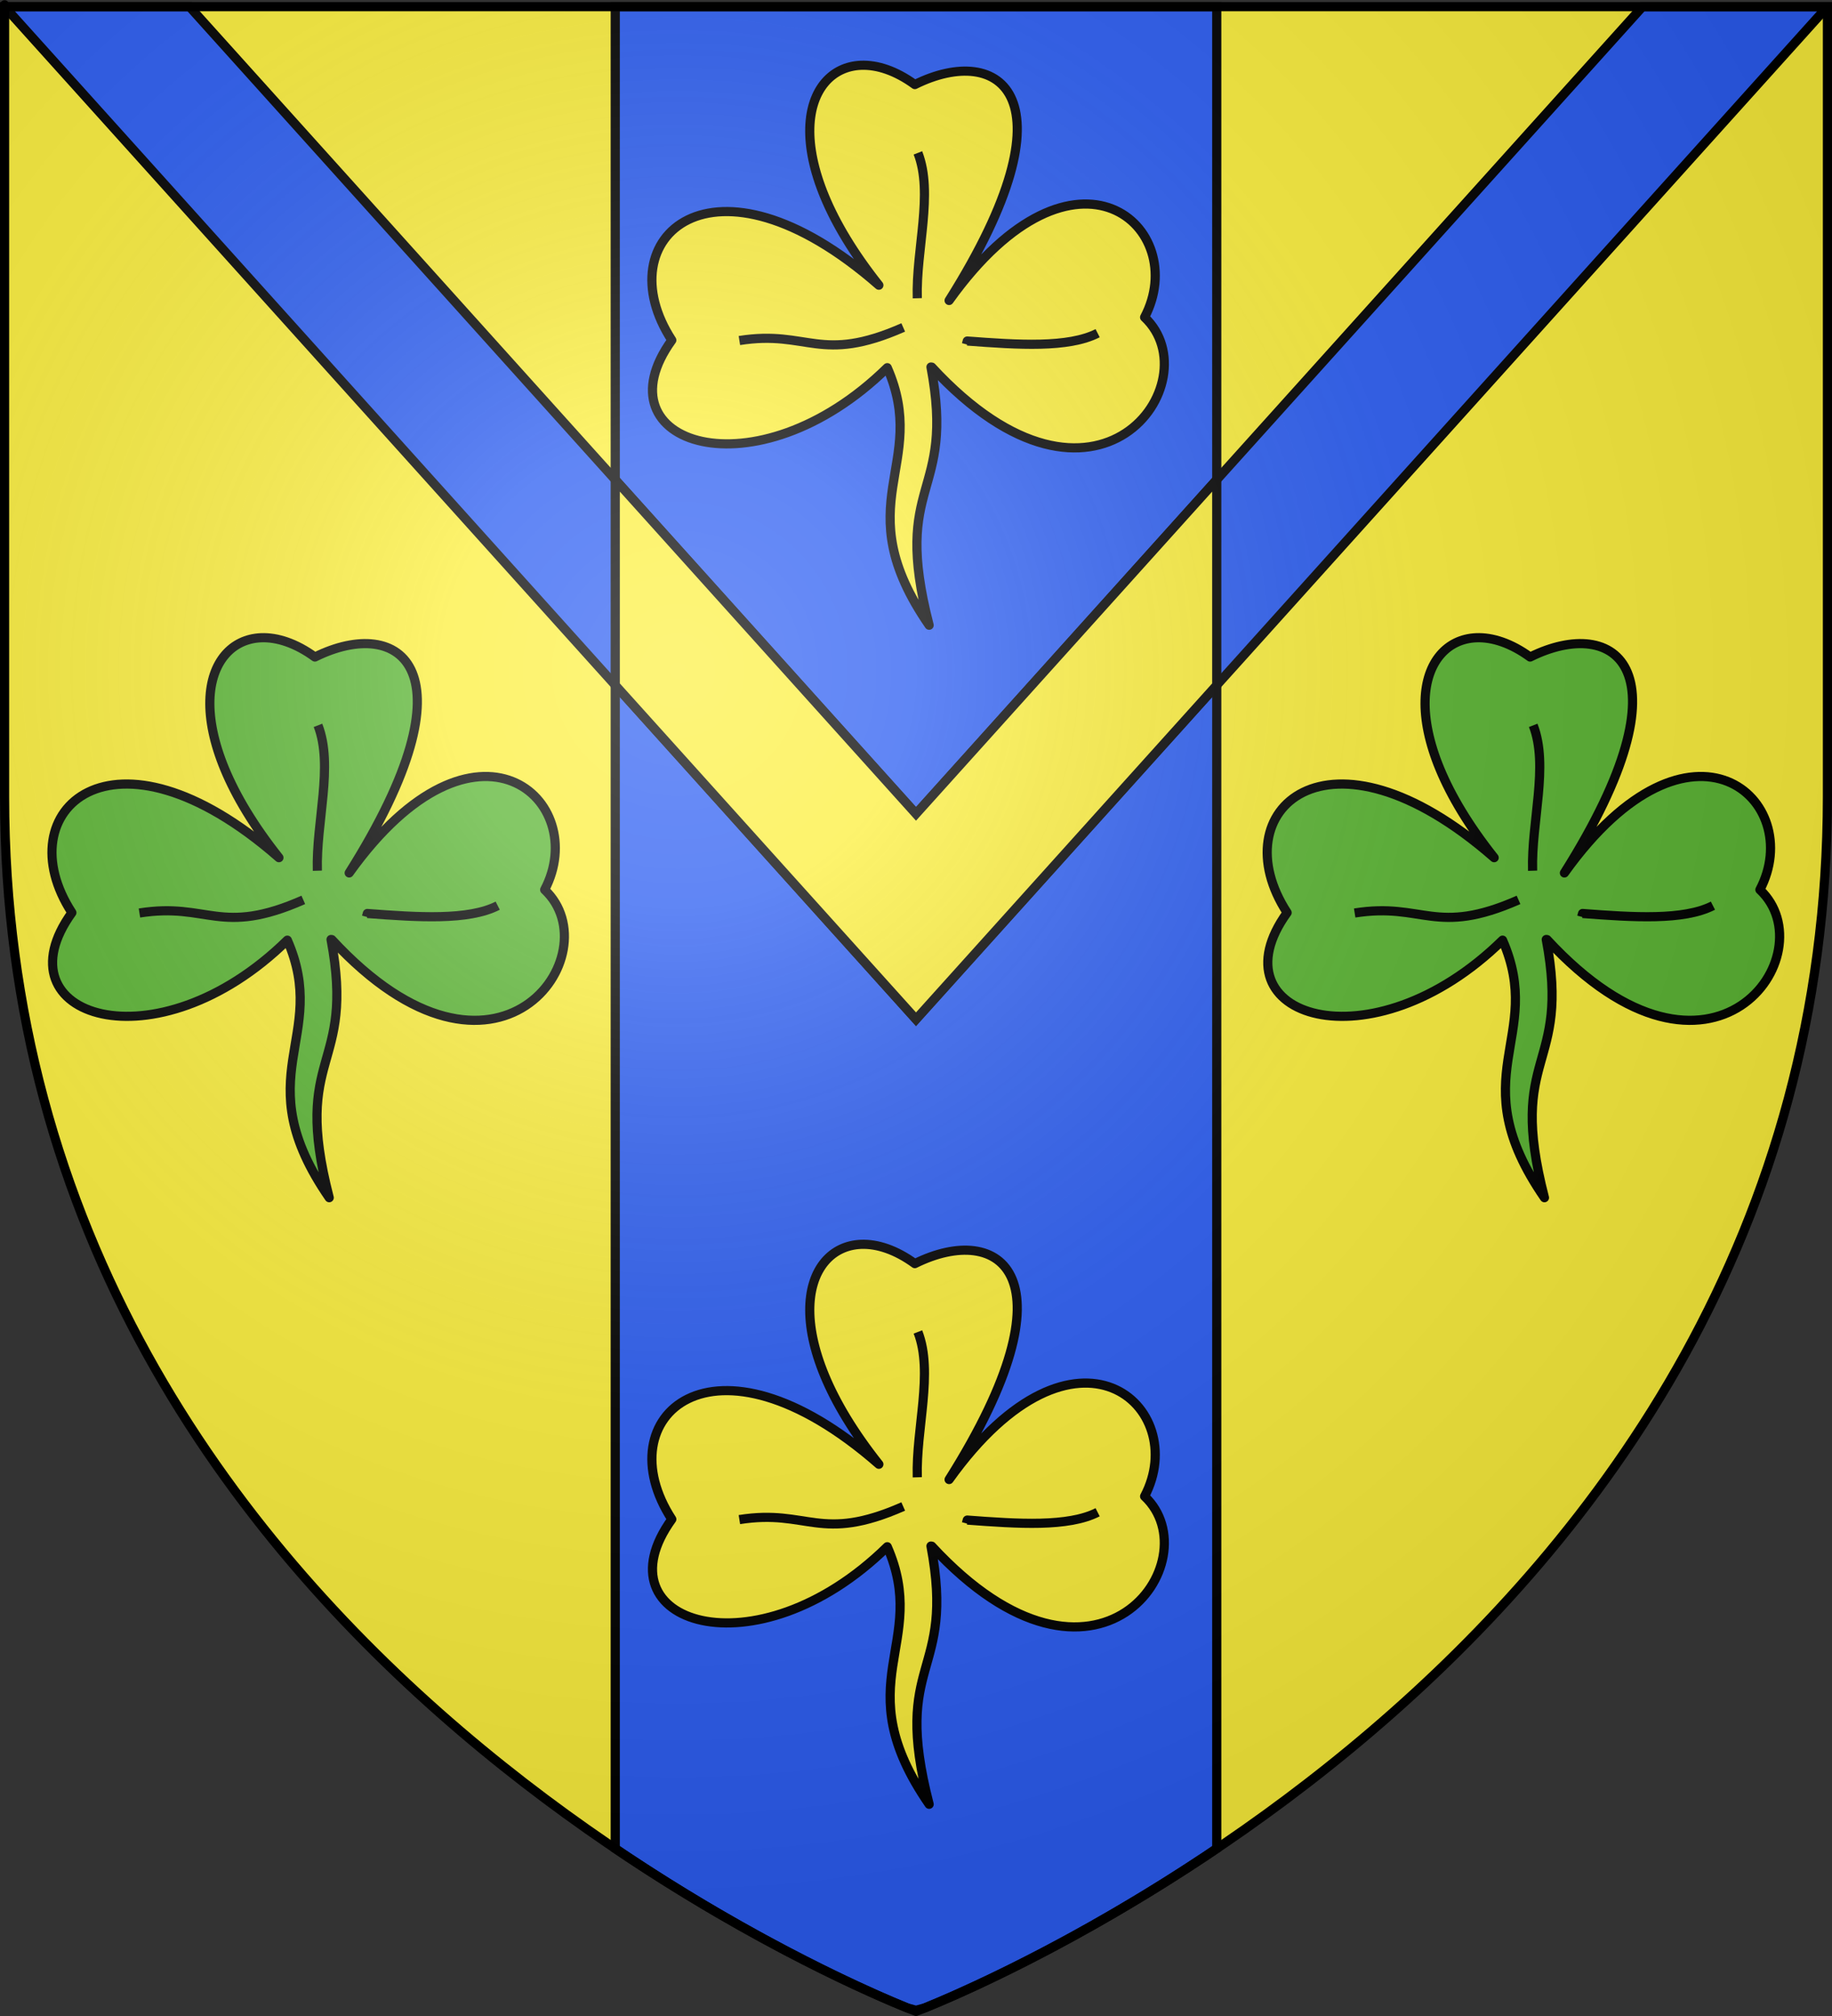
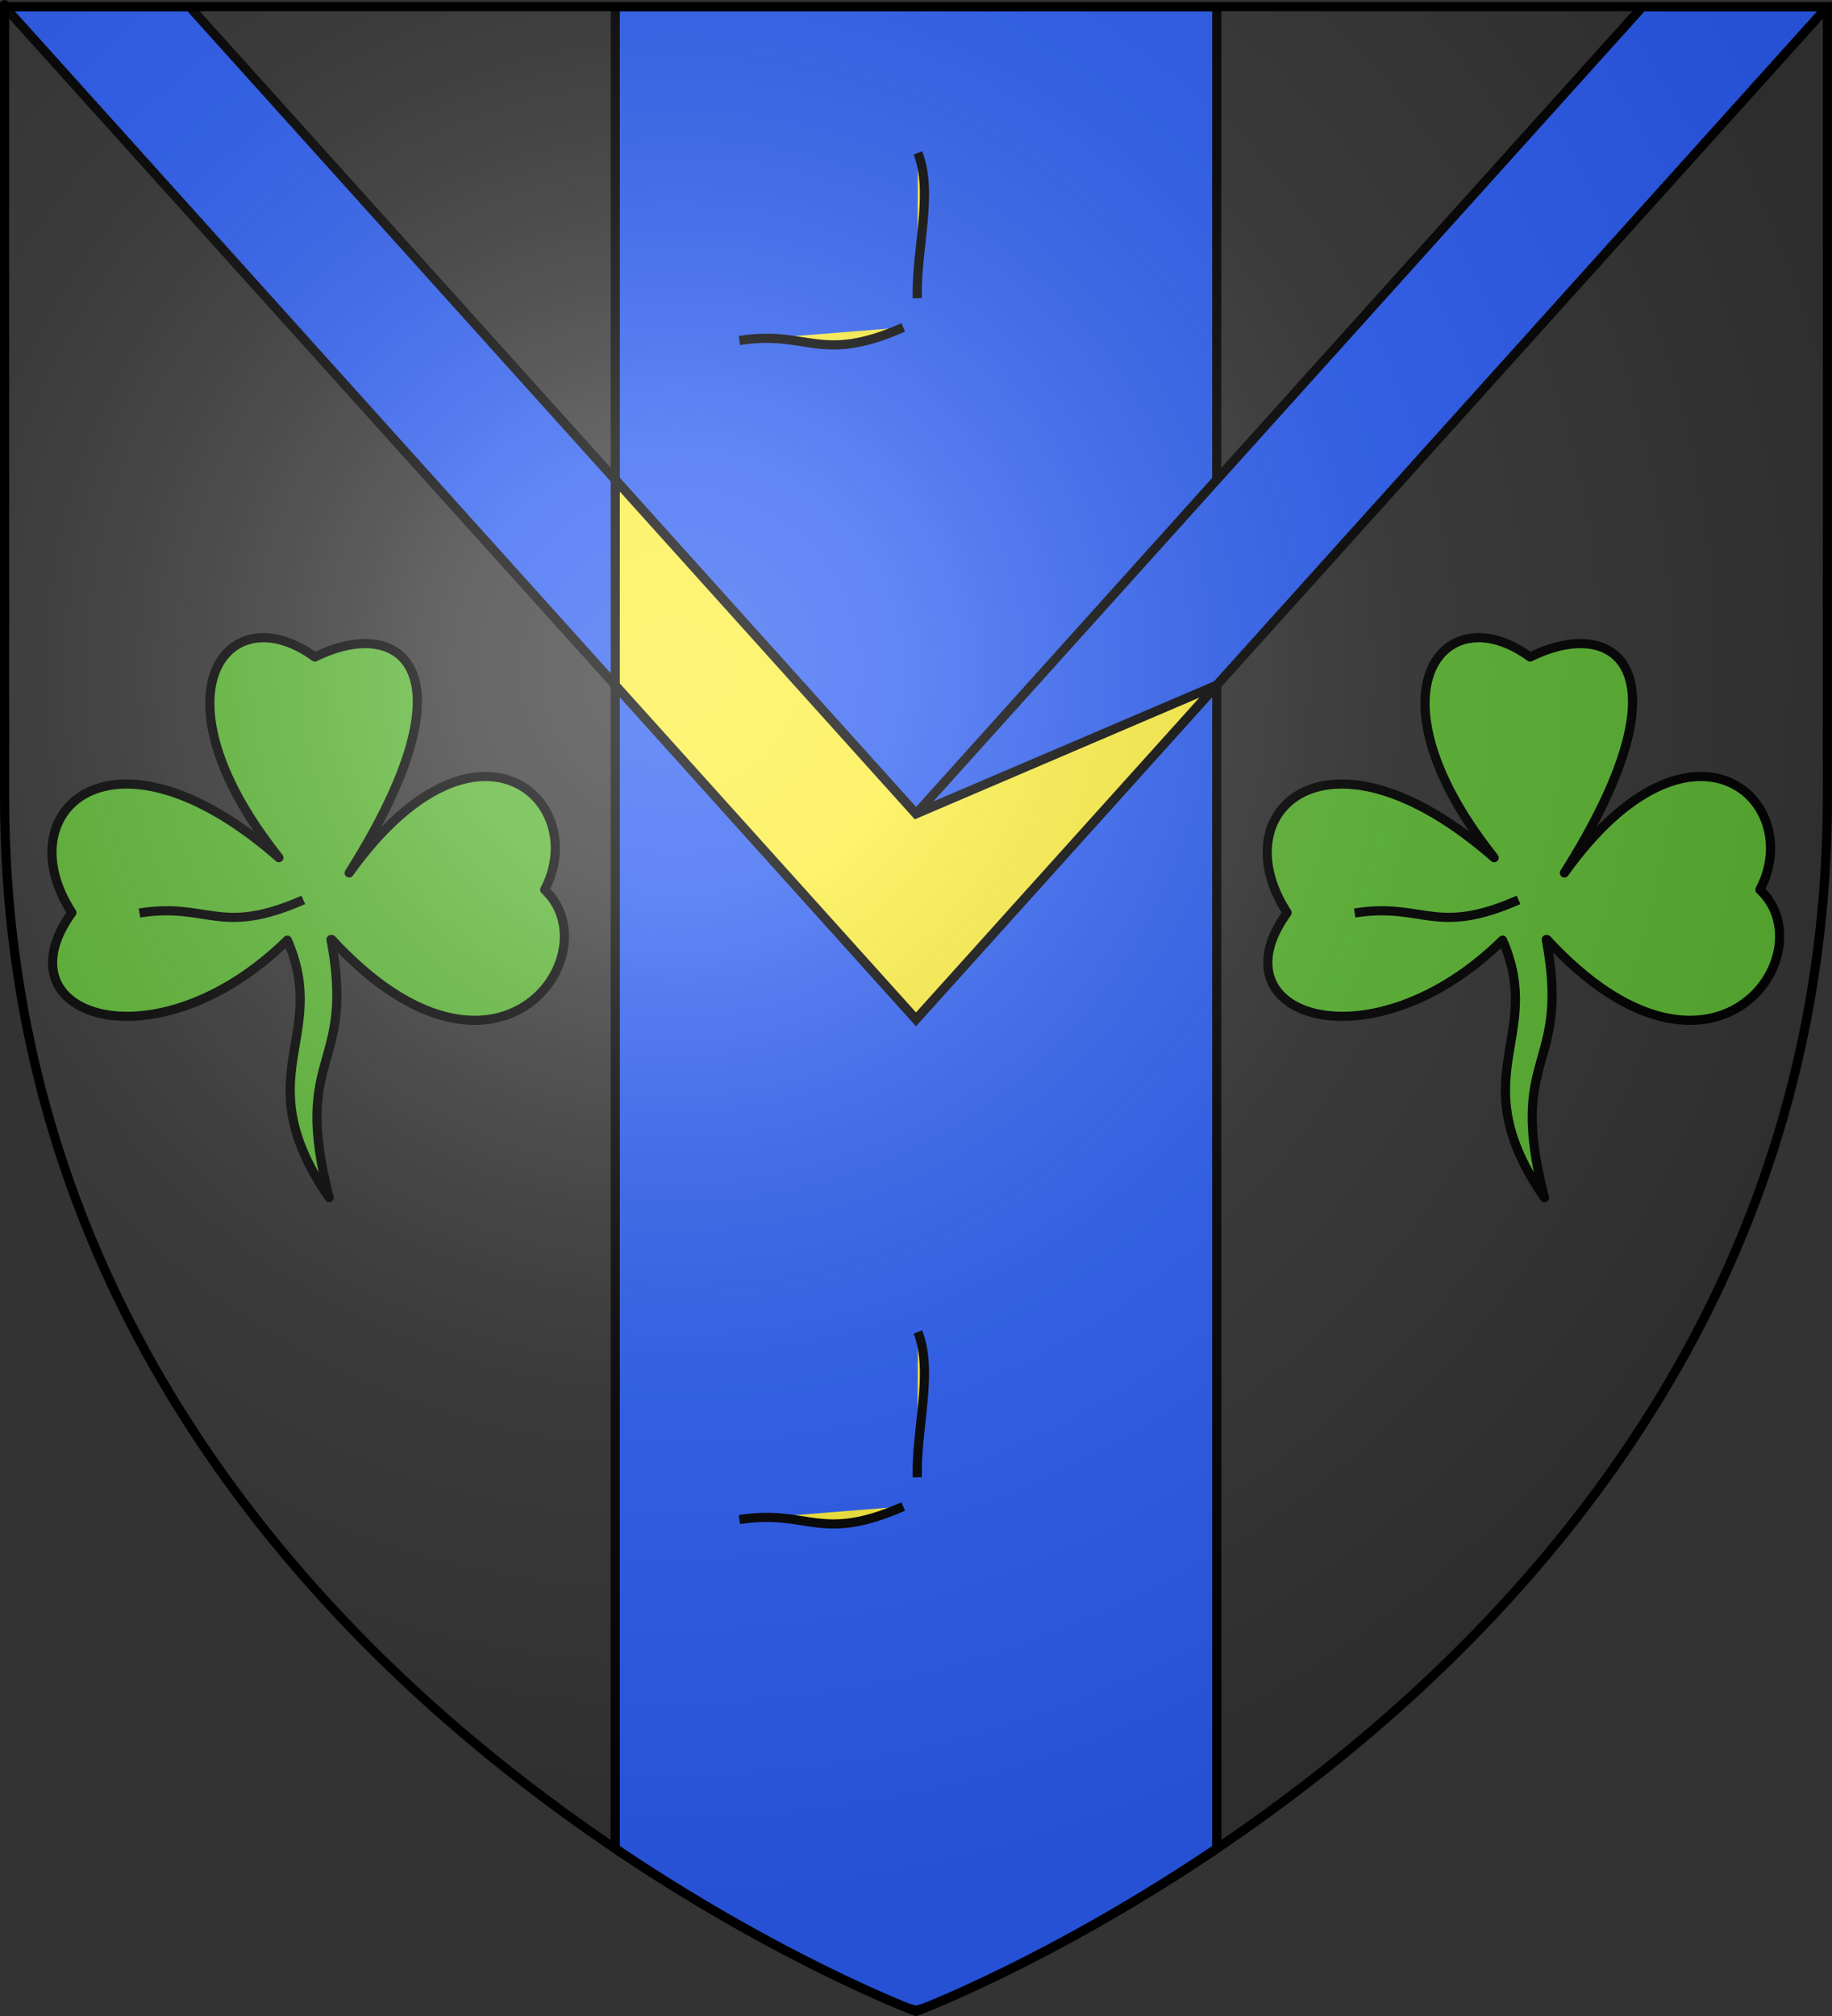
<svg xmlns="http://www.w3.org/2000/svg" xmlns:ns1="http://sodipodi.sourceforge.net/DTD/sodipodi-0.dtd" xmlns:ns2="http://www.inkscape.org/namespaces/inkscape" xmlns:xlink="http://www.w3.org/1999/xlink" height="660" width="600" version="1.0" id="svg2" ns1:version="0.32" ns2:version="0.46" ns1:docname="Blason_ville_fr_Vendranges_(Loire).svg" ns1:docbase="L:\Héraldique" ns2:export-filename="/Users/olivier/Desktop/Blason Rouge/Blason_Vide_3D.png" ns2:export-xdpi="144" ns2:export-ydpi="144" ns2:output_extension="org.inkscape.output.svg.inkscape">
  <rect width="100%" height="100%" fill="#333333" stroke="none" />
  <ns1:namedview ns2:window-height="977" ns2:window-width="1280" ns2:pageshadow="2" ns2:pageopacity="0.0" guidetolerance="10.0" gridtolerance="10.0" objecttolerance="10.0" borderopacity="1.0" bordercolor="#666666" pagecolor="#ffffff" id="base" showgrid="false" height="660px" ns2:zoom="1.1621207" ns2:cx="300.00013" ns2:cy="330.00014" ns2:window-x="-4" ns2:window-y="-4" ns2:current-layer="layer3" showguides="true" ns2:guide-bbox="true" ns2:object-nodes="true" ns2:snap-global="true" />
  <desc id="desc4">Flag of Canton of Valais (Wallis)</desc>
  <defs id="defs6">
    <linearGradient id="linearGradient2893">
      <stop style="stop-color:white;stop-opacity:0.314;" offset="0" id="stop2895" />
      <stop id="stop2897" offset="0.19" style="stop-color:white;stop-opacity:0.251;" />
      <stop style="stop-color:#6b6b6b;stop-opacity:0.125;" offset="0.6" id="stop2901" />
      <stop style="stop-color:black;stop-opacity:0.125;" offset="1" id="stop2899" />
    </linearGradient>
    <radialGradient ns2:collect="always" xlink:href="#linearGradient2893" id="radialGradient3163" gradientUnits="userSpaceOnUse" gradientTransform="matrix(1.353,0,0,1.349,-77.629,-85.747)" cx="221.445" cy="226.331" fx="221.445" fy="226.331" r="300" />
  </defs>
  <g ns2:groupmode="layer" id="layer3" ns2:label="Fond écu" style="display:inline">
-     <path d="M 300,658.5 C 300,658.5 598.5,546.18 598.5,260.728 C 598.5,-24.723 598.5,2.176 598.5,2.176 L 1.5,2.176 L 1.5,260.728 C 1.5,546.18 300,658.5 300,658.5 z" style="fill:#fcef3c;fill-opacity:1;fill-rule:evenodd;stroke:none;stroke-width:1px;stroke-linecap:butt;stroke-linejoin:miter;stroke-opacity:1;display:inline" id="path11587" />
    <g transform="translate(-197.103,-260.809)" style="opacity:1;display:inline" id="g2137" />
    <path style="opacity:1;fill:#2b5df2;fill-opacity:1;fill-rule:evenodd;stroke:#000000;stroke-width:3;stroke-linecap:butt;stroke-linejoin:miter;stroke-miterlimit:4;stroke-dasharray:none;stroke-opacity:1" d="M 201.5,2.188 L 201.5,605.188 C 248.417,636.86 287.32,653.401 297.188,657.375 C 298.88,657.836 300,658.125 300,658.125 C 300,658.125 301.12,657.836 302.812,657.375 C 312.68,653.401 351.583,636.86 398.5,605.188 L 398.5,2.188 L 201.5,2.188 z" id="path2855" />
    <g id="g21745">
      <path id="rect21715" d="M 1.5 2.188 L 269.719 300.062 L 300 333.688 L 330.281 300.062 L 598.5 2.188 L 537.938 2.188 L 300 266.438 L 62.062 2.188 L 1.5 2.188 z " style="opacity:1;fill:#2b5df2;fill-opacity:1;stroke:#000000;stroke-width:3;stroke-miterlimit:4;stroke-dasharray:none;stroke-opacity:1.0" />
-       <path id="path21736" d="M 201.5 157.031 L 201.5 224.312 L 269.719 300.062 L 300 333.688 L 330.281 300.062 L 398.5 224.312 L 398.5 157.031 L 300 266.438 L 201.5 157.031 z " style="opacity:1;fill:#fcef3c;fill-opacity:1;stroke:#000000;stroke-width:3;stroke-miterlimit:4;stroke-dasharray:none;stroke-opacity:1.0" />
+       <path id="path21736" d="M 201.5 157.031 L 201.5 224.312 L 269.719 300.062 L 300 333.688 L 330.281 300.062 L 398.5 224.312 L 300 266.438 L 201.5 157.031 z " style="opacity:1;fill:#fcef3c;fill-opacity:1;stroke:#000000;stroke-width:3;stroke-miterlimit:4;stroke-dasharray:none;stroke-opacity:1.0" />
    </g>
  </g>
  <g ns2:groupmode="layer" id="layer4" ns2:label="Meubles" style="display:inline">
    <g style="display:inline" id="g14859" transform="translate(-1045.894,-69.525)">
      <path ns1:nodetypes="ccccccccccc" id="path3236" d="M 1131.375,278.312 C 1112.403,279.105 1103.734,308.126 1137.25,350.312 C 1082.676,302.543 1047.733,334.969 1069.438,368.312 C 1044.844,402.374 1096.907,419.586 1140,377.312 C 1154.043,409.332 1126.099,421.609 1153.719,461.625 C 1141.313,413.746 1162.415,420.121 1154.312,377.094 L 1154.562,377.125 C 1208.71,435.72 1246.457,381.628 1224.281,360.812 C 1239.606,331.681 1201.871,297.153 1160.25,355.312 C 1202.397,288.428 1176.899,270.769 1149.031,284.625 C 1142.799,280.09 1136.687,278.091 1131.375,278.312 z" style="opacity:1;fill:#5ab532;fill-opacity:1;fill-rule:evenodd;stroke:#000000;stroke-width:3;stroke-linecap:butt;stroke-linejoin:round;stroke-miterlimit:4;stroke-dasharray:none;stroke-opacity:1" />
-       <path style="opacity:1;fill:#5ab532;fill-opacity:1;fill-rule:evenodd;stroke:#000000;stroke-width:3;stroke-linecap:butt;stroke-linejoin:round;stroke-miterlimit:4;stroke-dasharray:none;stroke-opacity:1" d="M 1208.898,366.022 C 1199.251,370.942 1182.806,369.833 1166.204,368.585 L 1165.912,369.674 L 1165.912,369.674" id="path3238" ns1:nodetypes="cccc" />
-       <path style="opacity:1;fill:#5ab532;fill-opacity:1;fill-rule:evenodd;stroke:#000000;stroke-width:3;stroke-linecap:butt;stroke-linejoin:round;stroke-miterlimit:4;stroke-dasharray:none;stroke-opacity:1" d="M 1150.035,306.991 C 1155.198,320.269 1149.369,338.591 1149.836,354.581" id="path3240" ns1:nodetypes="cc" />
      <path style="opacity:1;fill:#5ab532;fill-opacity:1;fill-rule:evenodd;stroke:#000000;stroke-width:3;stroke-linecap:butt;stroke-linejoin:round;stroke-miterlimit:4;stroke-dasharray:none;stroke-opacity:1" d="M 1145.226,364.131 C 1117.874,376.199 1114.161,364.858 1091.566,368.423" id="path3242" ns1:nodetypes="cc" />
    </g>
    <use style="display:inline" x="0" y="0" xlink:href="#g14859" id="use14869" transform="translate(398,0)" width="600" height="660" />
    <g style="display:inline" id="g14885">
-       <path style="fill:#fcef3c;fill-opacity:1;fill-rule:evenodd;stroke:#000000;stroke-width:3;stroke-linecap:butt;stroke-linejoin:round;stroke-miterlimit:4;stroke-dasharray:none;stroke-opacity:1" d="M 281.964,21.373 C 262.992,22.165 254.322,51.186 287.839,93.373 C 233.265,45.604 198.322,78.029 220.026,111.373 C 195.433,145.435 247.496,162.647 290.589,120.373 C 304.631,152.392 276.688,164.669 304.307,204.686 C 291.902,156.806 313.004,163.182 304.901,120.154 L 305.151,120.186 C 359.298,178.781 397.046,124.688 374.87,103.873 C 390.194,74.742 352.46,40.214 310.839,98.373 C 352.986,31.489 327.488,13.829 299.62,27.686 C 293.388,23.151 287.276,21.151 281.964,21.373 z" id="path14873" ns1:nodetypes="ccccccccccc" />
-       <path ns1:nodetypes="cccc" id="path14875" d="M 359.487,109.082 C 349.84,114.003 333.395,112.894 316.792,111.645 L 316.5,112.734 L 316.5,112.734" style="fill:#fcef3c;fill-opacity:1;fill-rule:evenodd;stroke:#000000;stroke-width:3;stroke-linecap:butt;stroke-linejoin:round;stroke-miterlimit:4;stroke-dasharray:none;stroke-opacity:1" />
      <path ns1:nodetypes="cc" id="path14877" d="M 300.624,50.052 C 305.786,63.33 299.958,81.652 300.424,97.641" style="fill:#fcef3c;fill-opacity:1;fill-rule:evenodd;stroke:#000000;stroke-width:3;stroke-linecap:butt;stroke-linejoin:round;stroke-miterlimit:4;stroke-dasharray:none;stroke-opacity:1" />
      <path ns1:nodetypes="cc" id="path14879" d="M 295.815,107.192 C 268.463,119.26 264.75,107.919 242.155,111.484" style="fill:#fcef3c;fill-opacity:1;fill-rule:evenodd;stroke:#000000;stroke-width:3;stroke-linecap:butt;stroke-linejoin:round;stroke-miterlimit:4;stroke-dasharray:none;stroke-opacity:1" />
    </g>
    <use style="display:inline" x="0" y="0" xlink:href="#g14885" id="use14891" transform="translate(0,386)" width="600" height="660" />
  </g>
  <g ns2:groupmode="layer" id="layer2" ns2:label="Reflet final" style="display:inline" ns1:insensitive="true">
    <path ns1:nodetypes="cccccc" d="M 300,658.5 C 300,658.5 598.5,546.18 598.5,260.728 C 598.5,-24.723 598.5,2.176 598.5,2.176 L 1.5,2.176 L 1.5,260.728 C 1.5,546.18 300,658.5 300,658.5 z" style="opacity:1;fill:url(#radialGradient3163);fill-opacity:1;fill-rule:evenodd;stroke:none;stroke-width:1px;stroke-linecap:butt;stroke-linejoin:miter;stroke-opacity:1" id="path2875" ns2:export-xdpi="144" ns2:export-ydpi="144" />
  </g>
  <g ns2:groupmode="layer" id="layer1" ns2:label="Contour final" style="display:inline" ns1:insensitive="true">
    <path ns1:nodetypes="cccccc" d="M 300,658.5 C 300,658.5 1.5,546.18 1.5,260.728 C 1.5,-24.723 1.5,2.176 1.5,2.176 L 598.5,2.176 L 598.5,260.728 C 598.5,546.18 300,658.5 300,658.5 z" style="opacity:1;fill:none;fill-opacity:1;fill-rule:evenodd;stroke:#000000;stroke-width:3;stroke-linecap:butt;stroke-linejoin:miter;stroke-miterlimit:4;stroke-dasharray:none;stroke-opacity:1" id="path1411" ns2:export-xdpi="144" ns2:export-ydpi="144" />
  </g>
</svg>